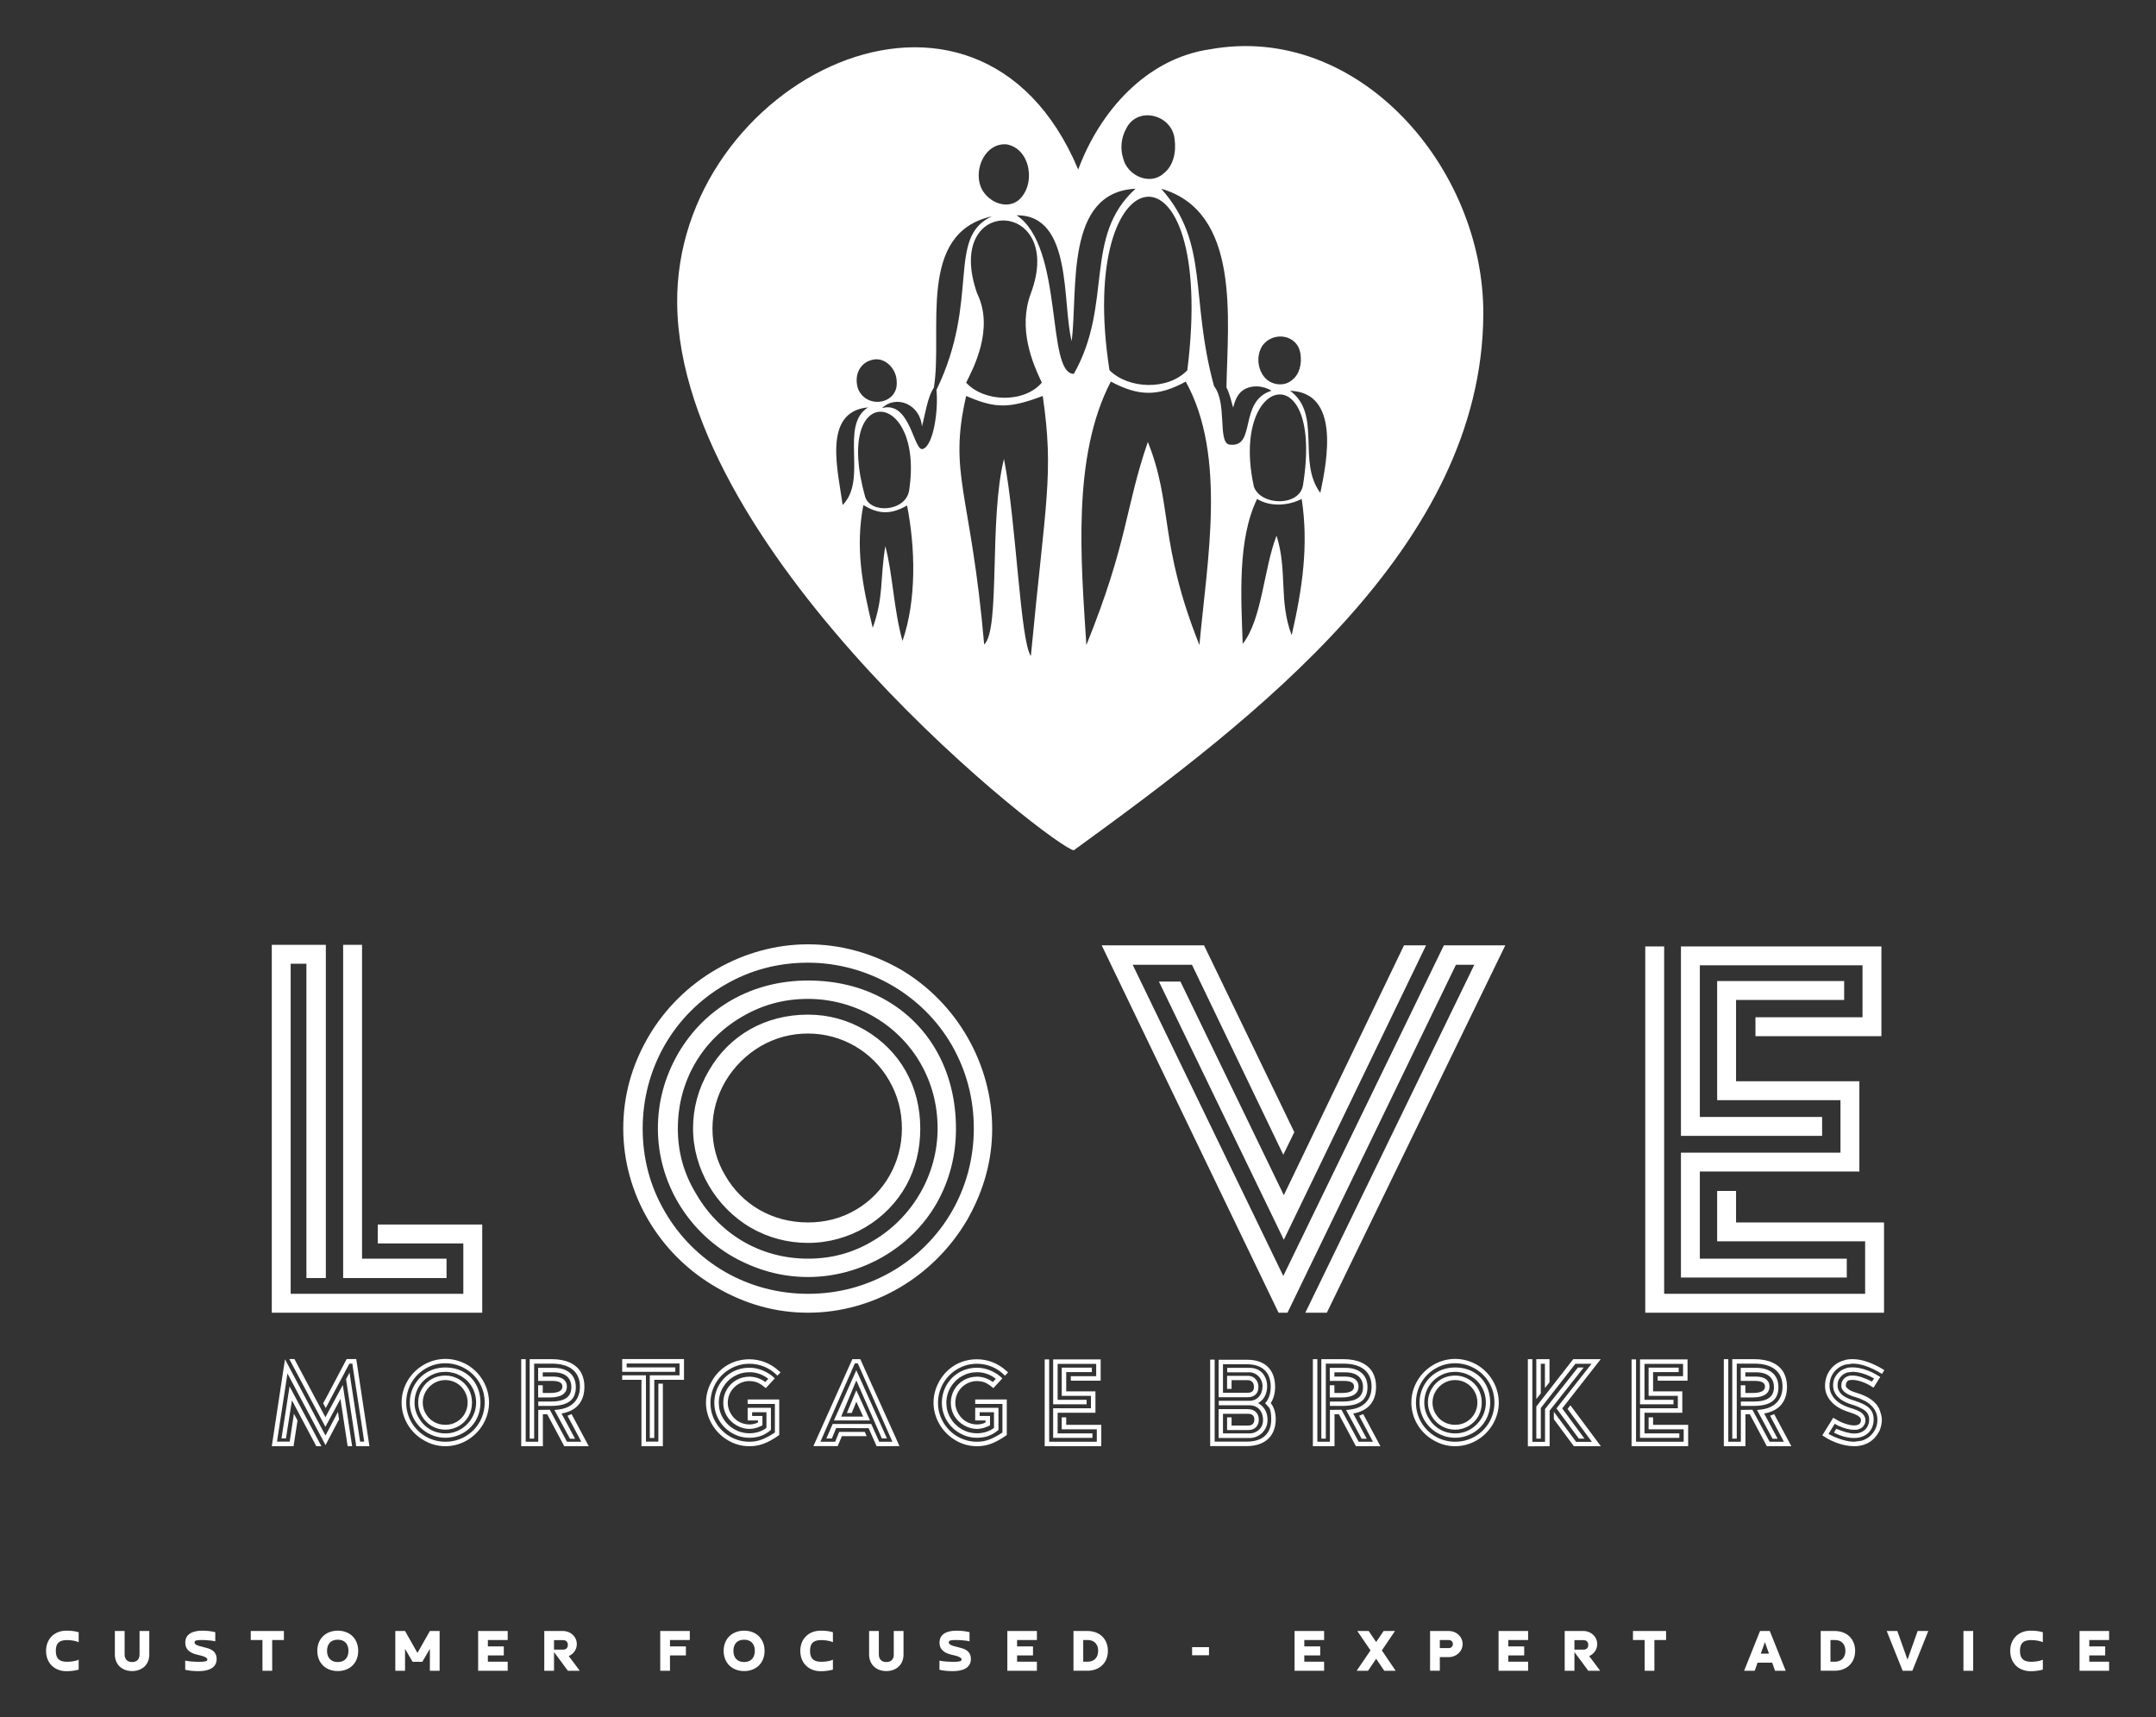
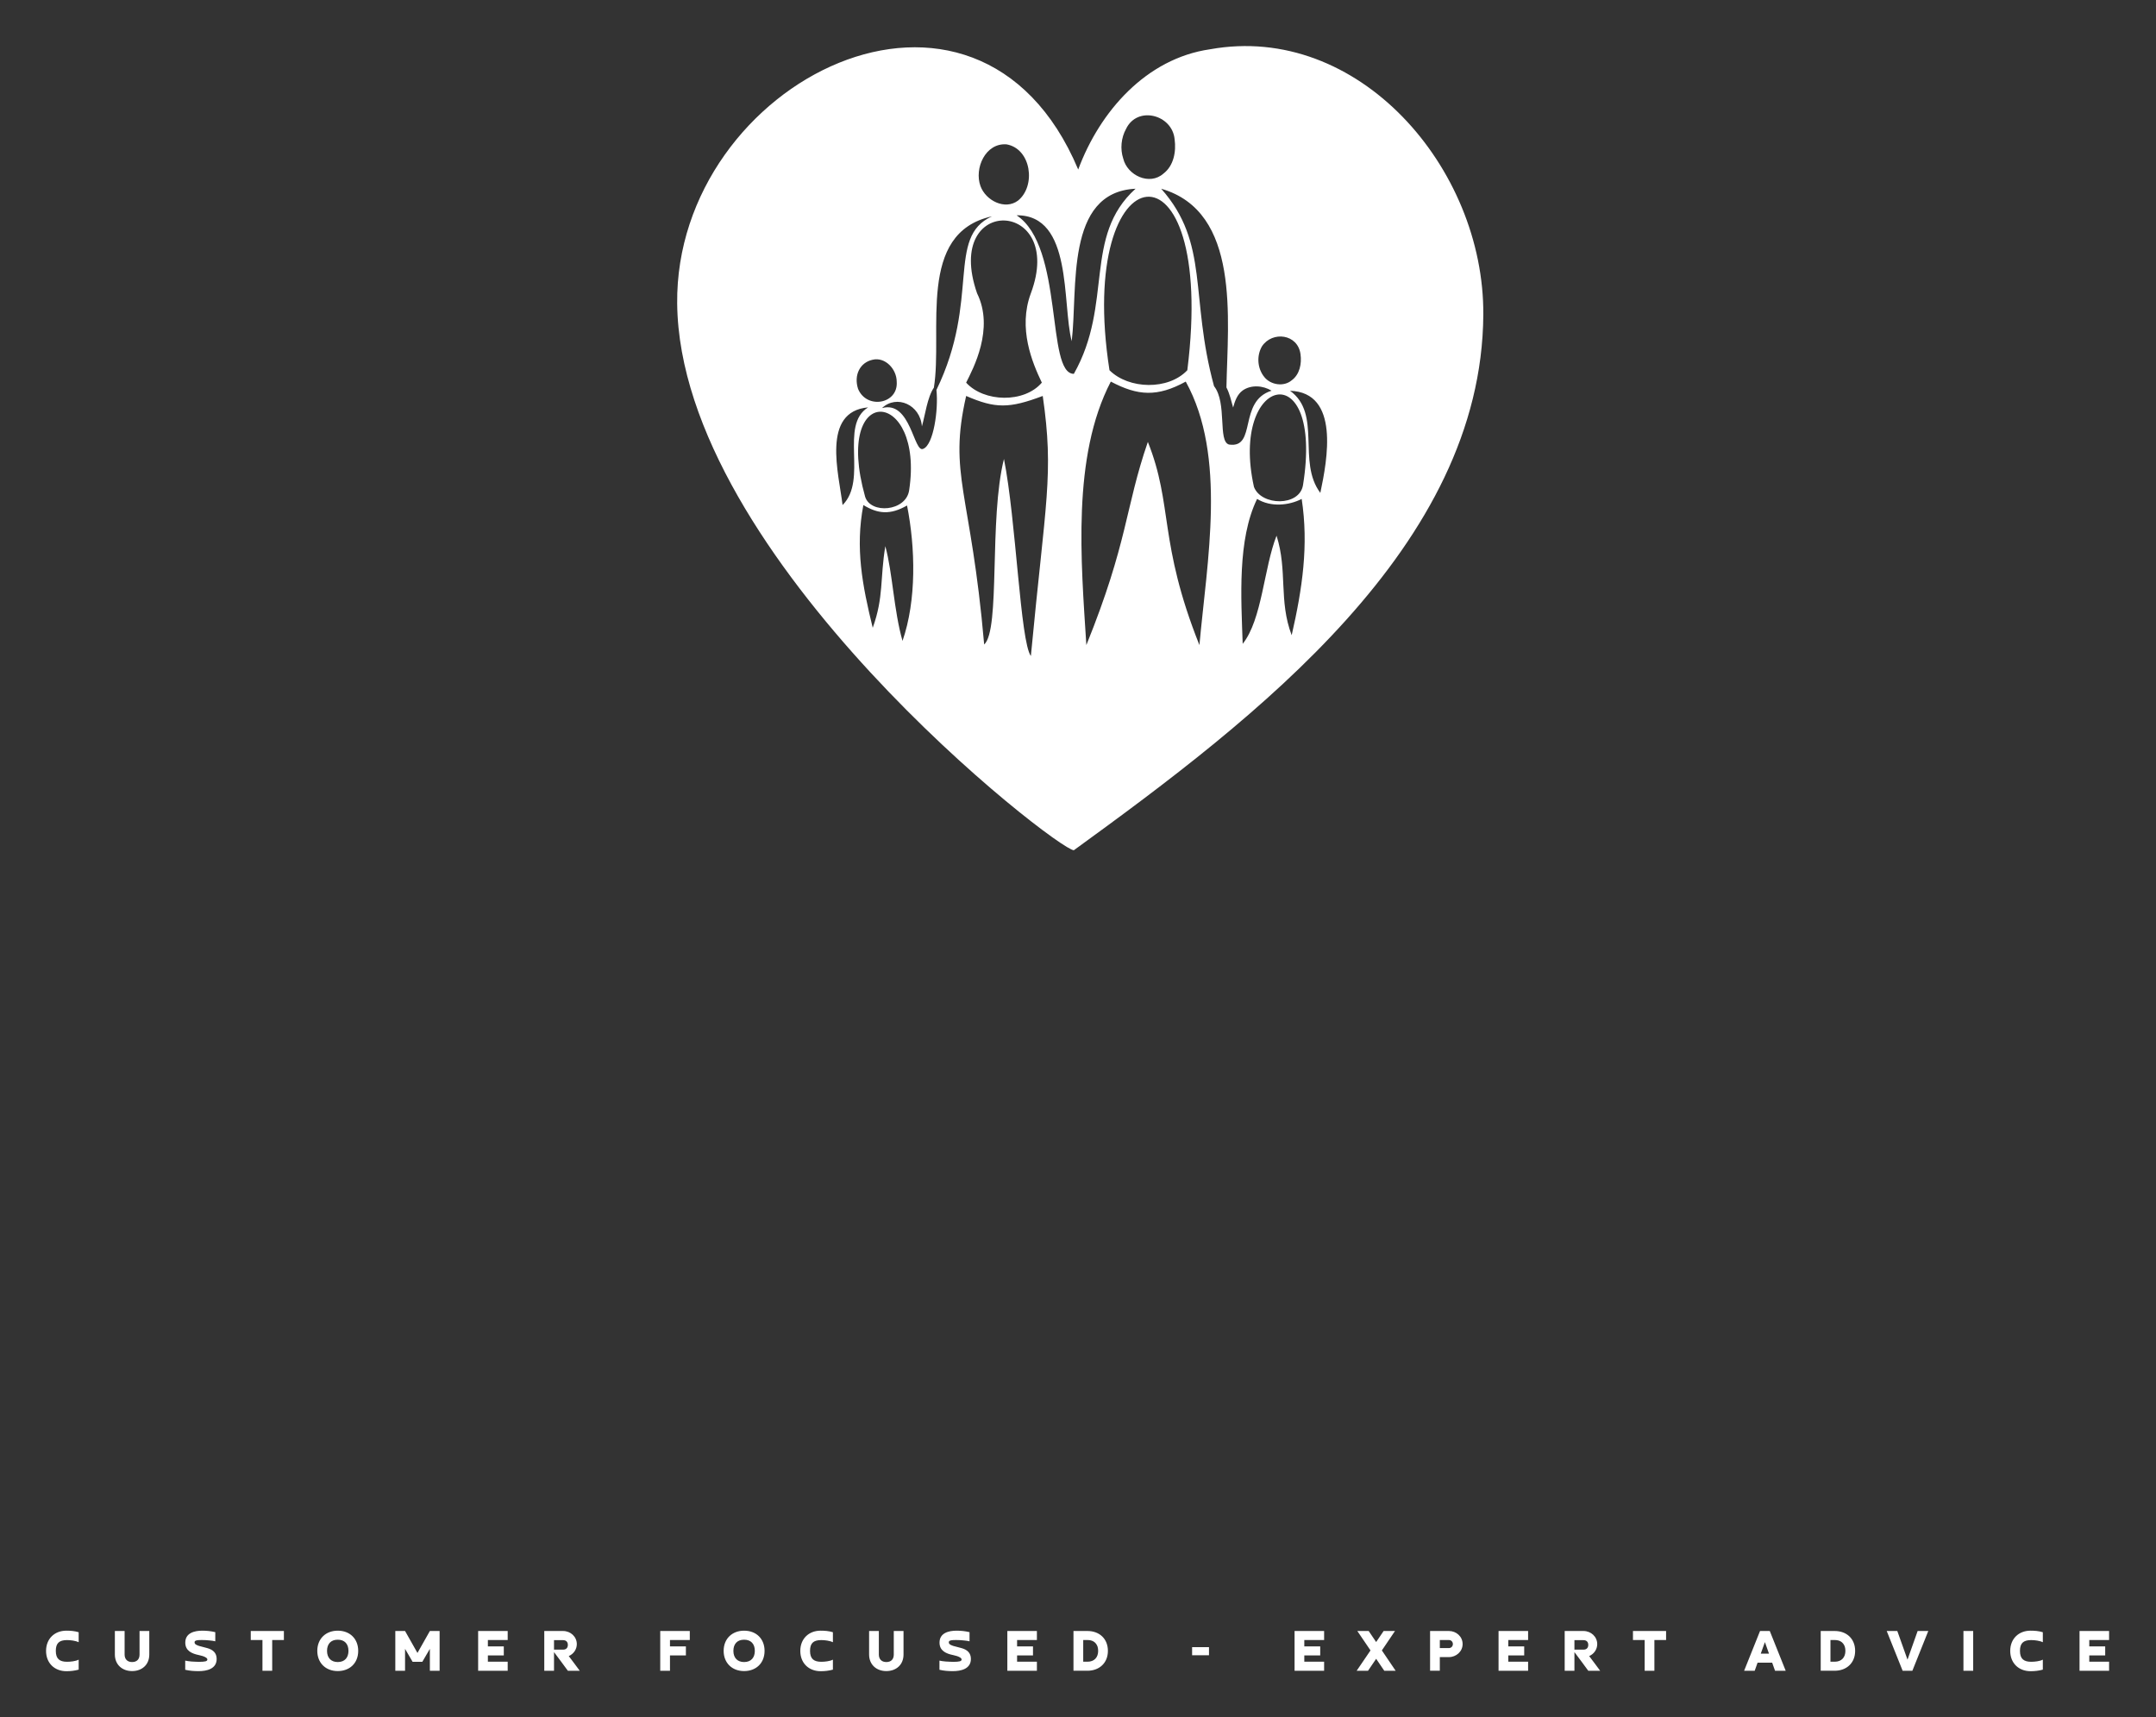
<svg xmlns="http://www.w3.org/2000/svg" version="1.1" width="3133.929" height="2496.438" viewBox="0 0 3133.929 2496.438">
  <rect x="0" y="0" width="3133.929" height="2496.438" fill="#333333" stroke="none" />
  <g transform="scale(6.696) translate(10, 10)">
    <defs id="SvgjsDefs6570">
      <linearGradient id="SvgjsLinearGradient6579">
        <stop id="SvgjsStop6580" stop-color="#006838" offset="0" />
        <stop id="SvgjsStop6581" stop-color="#96cf24" offset="1" />
      </linearGradient>
    </defs>
    <g id="SvgjsG6571" featureKey="pxMwYC-0" transform="matrix(1.941,0,0,1.941,137.003,0.004)" fill="#fff">
      <desc ivinci="yes" version="4.4" gridstep="20" showgrid="no" snaptogrid="no" codeplatform="0" />
      <g>
        <g>
          <desc type="0" basicinfo-basictype="0" basicinfo-roundedrectradius="12" basicinfo-polygonsides="6" basicinfo-starpoints="5" bounding="rect(-45.081,-44.97,90.161,89.941)" text="" font-familyname="" font-pixelsize="20" font-bold="0" font-underline="0" font-alignment="1" strokestyle="0" markerstart="0" markerend="0" shadowenabled="0" shadowoffsetx="0" shadowoffsety="2" shadowblur="4" shadowopacity="160" blurenabled="0" blurradius="4" transform="matrix(1,0,0,1,45.079,44.968)" pers-center="0,0" pers-size="0,0" pers-start="0,0" pers-end="0,0" locked="0" mesh="" flag="" />
          <path d="M90.159,30.033 C90,55.931 64.769,75.129 44.364,89.939 C42.559,89.955 0.293,57.27 0,28.793 C-0.256,3.922 33.539,-13.121 44.852,13.806 C47.257,7.32 52.453,1.384 59.601,0.357 C76.173,-2.636 90.26,13.611 90.159,30.033 M50.203,9.263 C49.653,10.252 49.532,11.501 49.887,12.58 C50.344,14.463 52.83,15.639 54.387,14.259 C55.539,13.378 55.82,11.796 55.635,10.429 C55.378,7.655 51.456,6.641 50.203,9.263 M20.823,51.332 C19.903,56.149 20.708,60.31 21.871,65.061 C23.118,61.603 22.676,59.557 23.28,55.931 C24.103,58.969 24.221,63.084 25.202,66.527 C26.778,61.969 26.649,56.131 25.709,51.381 C23.823,52.46 22.457,52.326 20.823,51.332 M48.499,37.524 C44.13,45.929 45.168,57.6 45.763,66.994 C50.433,55.446 50.089,51.659 52.641,44.271 C55.468,51.336 53.809,55.437 58.408,66.994 C59.253,57.633 61.494,45.862 56.879,37.525 C53.703,39.264 51.532,39.131 48.499,37.524 M32.32,39.131 C30.297,47.988 32.842,49.773 34.335,66.93 C36.169,65.263 34.854,52.899 36.548,46.178 C37.907,52.984 38.366,66.571 39.557,68.216 C41.205,50.79 42.159,47.939 40.885,39.131 C37.126,40.547 35.588,40.547 32.32,39.131 M64.857,50.648 C62.645,55.205 63.072,61.704 63.247,66.854 C65.42,64.147 65.621,58.333 67.035,54.759 C68.284,58.694 67.253,62.021 68.727,65.89 C69.921,60.68 70.637,55.832 69.845,50.648 C68.429,51.381 66.394,51.589 64.857,50.648 M21.016,50.386 C21.61,52.371 25.582,52.06 25.942,49.694 C27.678,38.309 17.377,37.383 21.016,50.386 M18.499,51.332 C21.362,48.475 18.105,42.431 21.353,40.408 C16.107,40.877 18.078,47.83 18.499,51.332 M64.508,49.305 C65.314,51.433 69.606,51.52 69.994,49.1 C72.363,34.322 61.738,36.84 64.508,49.305 M68.544,38.552 C72.13,41.141 69.312,46.493 71.931,49.971 C72.717,46.264 74.133,38.733 68.544,38.552 M28.708,38.21 L28.706,38.21 C27.978,39.267 27.72,41.327 27.371,42.537 C27.193,40.115 24.553,38.935 22.907,40.488 C26.148,39.581 26.454,45.626 27.537,45.036 C28.671,44.565 29.232,40.686 28.996,38.458 C33.924,28.31 30.06,21.379 35.206,19.042 C26.74,20.903 29.744,31.842 28.708,38.21 M21.871,35.078 C20.461,35.374 19.73,36.782 20.231,38.338 C21.195,40.666 24.734,40.037 24.553,37.543 C24.553,36.129 23.269,34.754 21.871,35.078 M54.132,15.954 C59.561,22.074 57.304,27.992 60.043,38.033 C61.532,39.92 60.438,44.216 61.721,44.565 C64.857,45.036 62.701,39.714 66.477,38.543 C65.525,37.958 64.188,37.855 63.247,38.516 C62.622,38.973 62.376,39.712 62.176,40.424 C61.963,39.66 61.793,38.883 61.429,38.174 C61.577,30.494 63.025,18.513 54.132,15.954 M65.408,33.572 C64.785,34.638 64.885,36.06 65.669,37.016 C66.376,37.902 67.841,38.132 68.727,37.383 C69.627,36.726 69.865,35.511 69.714,34.461 C69.416,32.191 66.57,31.843 65.408,33.572 M33.539,27.646 C35.499,31.612 33.1,36.08 32.318,37.641 C34.309,39.836 38.81,39.959 40.784,37.641 C39.726,35.429 38.09,31.576 39.557,27.646 C43.503,17.08 29.674,16.509 33.539,27.646 M44.125,33.003 C43.022,28.767 44.277,18.868 37.959,18.925 C43.285,22.444 41.23,36.658 44.364,36.658 C48.811,28.793 45.364,21.298 51.265,15.954 C43.345,16.335 44.834,27.19 44.125,33.003 M33.924,15.667 C34.519,17.282 36.657,18.372 38.121,17.282 C40.159,15.637 39.598,11.479 36.838,10.991 C34.472,10.81 33.198,13.687 33.924,15.667 M48.349,36.253 C50.505,38.396 54.928,38.508 57.055,36.253 C60.435,9.263 44.498,11.519 48.349,36.253 " style="" stroke="none" fill-rule="evenodd" fill-opacity="1" />
        </g>
      </g>
    </g>
    <g id="SvgjsG6572" featureKey="Vx5QiU-0" transform="matrix(5.696,0,0,5.696,49,161.051)" fill="#fff">
-       <path d="M0 5.98 l2.06 0 l0 12.7 l-0.74 0 l0 -11.98 l-0.6 0 l0 12.58 l6.58 0 l0 -1.92 l-3.26 0 l0 -0.72 l3.98 0 l0 3.36 l-8.02 0 l0 -14.02 z M2.72 5.98 l0.72 0 l0 11.96 l3.22 0 l0 0.74 l-3.94 0 l0 -12.7 z M20.435 20 c-1.22 0 -2.38 -0.32 -3.48 -0.96 c-2.2 -1.26 -3.56 -3.58 -3.56 -6.06 c0 -1.24 0.32 -2.4 0.96 -3.5 c1.26 -2.16 3.62 -3.52 6.08 -3.52 c1.22 0 2.4 0.32 3.5 0.94 c2.2 1.28 3.52 3.66 3.52 6.08 c0 1.22 -0.32 2.36 -0.94 3.46 c-1.28 2.2 -3.6 3.56 -6.08 3.56 z M20.435 6.66 c-1.14 0 -2.2 0.28 -3.16 0.84 c-1.94 1.12 -3.14 3.18 -3.14 5.48 c0 1.14 0.28 2.2 0.84 3.16 c1.12 1.94 3.16 3.14 5.46 3.14 c1.14 0 2.2 -0.28 3.18 -0.84 c1.94 -1.12 3.14 -3.16 3.14 -5.46 c0 -1.14 -0.28 -2.2 -0.84 -3.18 c-1.12 -1.94 -3.24 -3.14 -5.48 -3.14 z M20.435 18.64 c-1 0 -1.94 -0.26 -2.84 -0.76 c-1.78 -1.02 -2.88 -2.88 -2.88 -4.9 c0 -1.02 0.26 -1.96 0.76 -2.84 c1.02 -1.76 2.82 -2.8 4.96 -2.8 c1.08 0 2.06 0.24 2.92 0.72 c1.72 0.96 2.72 2.76 2.72 4.92 c0 1.02 -0.24 1.96 -0.72 2.82 c-0.98 1.74 -2.9 2.84 -4.92 2.84 z M20.435 8.04 c-0.9 0 -1.72 0.22 -2.48 0.66 c-1.54 0.88 -2.48 2.46 -2.48 4.28 c0 0.88 0.22 1.7 0.68 2.46 c0.88 1.54 2.44 2.5 4.28 2.5 c0.9 0 1.72 -0.22 2.48 -0.68 c1.5 -0.88 2.46 -2.52 2.46 -4.28 c0 -0.9 -0.22 -1.74 -0.66 -2.5 c-0.88 -1.52 -2.54 -2.44 -4.28 -2.44 z M20.435 17.34 c-0.78 0 -1.52 -0.2 -2.18 -0.58 c-1.34 -0.78 -2.2 -2.26 -2.2 -3.78 c0 -0.78 0.2 -1.52 0.6 -2.2 c0.78 -1.36 2.16 -2.14 3.78 -2.14 c0.78 0 1.5 0.2 2.16 0.58 c1.34 0.78 2.12 2.14 2.12 3.76 c0 0.8 -0.18 1.52 -0.54 2.18 c-0.74 1.32 -2.16 2.18 -3.74 2.18 z M20.435 9.36 c-0.64 0 -1.24 0.16 -1.8 0.48 c-1.12 0.66 -1.84 1.84 -1.84 3.14 c0 0.64 0.16 1.24 0.48 1.78 c0.64 1.12 1.8 1.8 3.16 1.8 c0.66 0 1.28 -0.16 1.82 -0.48 c1.1 -0.64 1.76 -1.82 1.76 -3.1 c0 -0.66 -0.16 -1.26 -0.48 -1.82 c-0.64 -1.12 -1.82 -1.8 -3.1 -1.8 z M32.81 6.74 l2.26 0 l3.48 7.24 l0.42 -0.86 l-3.44 -7.12 l-3.9 0 l6.74 14 l0.34 0 l6.42 -13.26 l0.7 0 l-6.44 13.26 l0.82 0 l6.8 -14 l-2.34 0 l-6.12 12.6 z M38.57 17.22 l5.42 -11.22 l-0.84 0 l-4.58 9.52 l-3.94 -8.14 l-0.82 0 z M52.345 6.04 l0.72 0 l0 13.24 l7.66 0 l0 -2 l-5.64 0 l0 -1.92 l0.72 0 l0 1.2 l5.64 0 l0 3.44 l-9.1 0 l0 -13.96 z M53.705 6.04 l7.64 0 l0 3.42 l-4.8 0 l0 -0.72 l4.08 0 l0 -1.98 l-6.2 0 l0 5.78 l4.66 0 l0 0.72 l-5.38 0 l0 -7.22 z M53.705 13.9 l6.08 0 l0 -2 l-4.7 0 l0 -4.54 l4.84 0 l0 0.72 l-4.12 0 l0 3.1 l4.7 0 l0 3.44 l-6.08 0 l0 3.32 l5.6 0 l0 0.72 l-6.32 0 l0 -4.76 z" />
-     </g>
+       </g>
    <g id="SvgjsG6573" featureKey="Vx5QiU-1" transform="matrix(1.35,0,0,1.35,49,276.955)" fill="#fff">
-       <path d="M2.82 5.98 l5.8 10.9 l2.42 -4.48 l1.16 7.6 l0.72 0 l-1.5 -9.84 l-2.8 5.18 l-4.98 -9.36 l-0.82 0 z M9.2 11.36 l-0.94 1.74 l0.42 0.76 l1.32 -2.5 l1.76 -3.28 l0.06 -0.14 l0.66 -1.22 l0.48 0 l0.06 0.48 l1.5 9.76 l0.34 2.3 l-0.66 0 l-1.52 -9.9 l-0.18 -1.2 l-0.56 1.06 l1.6 10.48 l-0.02 0 l0.06 0.3 l2.12 0 l-2.12 -14.02 l-1.54 0 z M7.98 17.06 l-5.74 -10.82 l-0.12 -0.2 l-2.12 13.96 l3.5 0 l0.64 -4.14 l-0.42 -0.78 l-0.16 -0.3 l-0.68 4.48 l-2.04 0 l1.68 -10.96 l6.12 11.52 l2.18 -4.14 l-0.16 -1.06 l-0.02 -0.14 l-2 3.8 z M3.24 12.62 l3.92 7.38 l0.82 0 l-5.12 -9.62 l-1.3 8.36 l0.72 0 z M27.915 20 c-1.22 0 -2.38 -0.32 -3.48 -0.96 c-2.2 -1.26 -3.56 -3.58 -3.56 -6.06 c0 -1.24 0.32 -2.4 0.96 -3.5 c1.26 -2.16 3.62 -3.52 6.08 -3.52 c1.22 0 2.4 0.32 3.5 0.94 c2.2 1.28 3.52 3.66 3.52 6.08 c0 1.22 -0.32 2.36 -0.94 3.46 c-1.28 2.2 -3.6 3.56 -6.08 3.56 z M27.915 6.66 c-1.14 0 -2.2 0.28 -3.16 0.84 c-1.94 1.12 -3.14 3.18 -3.14 5.48 c0 1.14 0.28 2.2 0.84 3.16 c1.12 1.94 3.16 3.14 5.46 3.14 c1.14 0 2.2 -0.28 3.18 -0.84 c1.94 -1.12 3.14 -3.16 3.14 -5.46 c0 -1.14 -0.28 -2.2 -0.84 -3.18 c-1.12 -1.94 -3.24 -3.14 -5.48 -3.14 z M27.915 18.64 c-1 0 -1.94 -0.26 -2.84 -0.76 c-1.78 -1.02 -2.88 -2.88 -2.88 -4.9 c0 -1.02 0.26 -1.96 0.76 -2.84 c1.02 -1.76 2.82 -2.8 4.96 -2.8 c1.08 0 2.06 0.24 2.92 0.72 c1.72 0.96 2.72 2.76 2.72 4.92 c0 1.02 -0.24 1.96 -0.72 2.82 c-0.98 1.74 -2.9 2.84 -4.92 2.84 z M27.915 8.04 c-0.9 0 -1.72 0.22 -2.48 0.66 c-1.54 0.88 -2.48 2.46 -2.48 4.28 c0 0.88 0.22 1.7 0.68 2.46 c0.88 1.54 2.44 2.5 4.28 2.5 c0.9 0 1.72 -0.22 2.48 -0.68 c1.5 -0.88 2.46 -2.52 2.46 -4.28 c0 -0.9 -0.22 -1.74 -0.66 -2.5 c-0.88 -1.52 -2.54 -2.44 -4.28 -2.44 z M27.915 17.34 c-0.78 0 -1.52 -0.2 -2.18 -0.58 c-1.34 -0.78 -2.2 -2.26 -2.2 -3.78 c0 -0.78 0.2 -1.52 0.6 -2.2 c0.78 -1.36 2.16 -2.14 3.78 -2.14 c0.78 0 1.5 0.2 2.16 0.58 c1.34 0.78 2.12 2.14 2.12 3.76 c0 0.8 -0.18 1.52 -0.54 2.18 c-0.74 1.32 -2.16 2.18 -3.74 2.18 z M27.915 9.36 c-0.64 0 -1.24 0.16 -1.8 0.48 c-1.12 0.66 -1.84 1.84 -1.84 3.14 c0 0.64 0.16 1.24 0.48 1.78 c0.64 1.12 1.8 1.8 3.16 1.8 c0.66 0 1.28 -0.16 1.82 -0.48 c1.1 -0.64 1.76 -1.82 1.76 -3.1 c0 -0.66 -0.16 -1.26 -0.48 -1.82 c-0.64 -1.12 -1.82 -1.8 -3.1 -1.8 z M49.77 19.28 l-2.3 0 l-2.76 -5.14 l-1.86 0.02 l0 5.12 l-2.02 0 l0 -13.28 l-0.72 0 l0 14 l3.48 0 l0 -5.14 l0.7 0 l2.74 5.14 l3.94 0 l-2.76 -5.16 l-0.66 0.26 z M45.01 6.72 c2.9 0 4.54 1.3 4.54 3.68 c0 2.16 -1.3 3.48 -3.56 3.72 l-0.54 0.06 l2.5 4.62 l0.82 0 l-2.18 -4.06 c2.4 -0.42 3.68 -1.88 3.68 -4.34 c0 -0.82 -0.18 -1.56 -0.52 -2.22 c-0.8 -1.42 -2.44 -2.18 -4.74 -2.18 l-3.54 0 l0 12.78 l0.72 0 l0 -12.06 l2.82 0 z M44.85 13.52 c2.74 0 4.04 -0.94 4.04 -3.02 c0 -1.98 -1.36 -3.1 -3.54 -3.1 l-2.52 0 l0 2.1 l2.3 0 c1.06 0 1.6 0.3 1.6 0.9 c0 0.7 -0.66 1.04 -2 1.04 l-1.16 0 l0 -1.24 l-0.74 0 l0 1.96 l1.9 0 c1.78 0 2.72 -0.62 2.72 -1.76 c0 -0.36 -0.08 -0.64 -0.26 -0.86 c-0.34 -0.5 -1.02 -0.74 -2.06 -0.74 l-1.56 0 l0 -0.68 l1.78 0 c1.78 0 2.82 0.86 2.82 2.38 c0 1.58 -1.06 2.32 -3.32 2.32 l-2 0 l0 0.7 l2 0 z M60.785 8.6 l4.78 0 l0 -1.9 l-8.5 0 l0 0.62 l7.82 0 l0 0.72 l-8.54 0 l0 -2.06 l9.94 0 l0 3.34 l-4.78 0 l0 9.36 l-0.72 0 l0 -10.08 z M59.445 9.32 l-3.1 0 l0 -0.72 l3.82 0 l0 10.66 l2 0 l0 -9.32 l0.72 0 l0 10.06 l-3.44 0 l0 -10.68 z M76.8 20 c-1.24 0 -2.4 -0.32 -3.46 -0.96 c-2.16 -1.26 -3.52 -3.64 -3.52 -6.02 c0 -1.24 0.32 -2.42 0.96 -3.52 c1.28 -2.22 3.48 -3.48 6.02 -3.48 c1.74 0 3.42 0.66 4.7 1.84 c0.04 0.02 0.1 0.06 0.16 0.12 l0.14 0.16 l-0.5 0.52 l-0.28 -0.28 c-1.14 -1.06 -2.64 -1.64 -4.22 -1.64 c-1.12 0 -2.16 0.28 -3.12 0.84 c-1.94 1.12 -3.14 3.2 -3.14 5.44 c0 1.12 0.28 2.16 0.84 3.12 c1.12 1.94 3.18 3.14 5.42 3.14 c1.36 0 2.4 -0.38 4.1 -1.48 l0 -4.6 l-4.38 0 l0 -0.72 l5.08 0 l0 5.7 l-0.14 0.12 c-1.78 1.22 -3.06 1.7 -4.66 1.7 z M76.8 18.64 c-1 0 -1.94 -0.26 -2.8 -0.76 c-1.76 -1.02 -2.84 -2.86 -2.84 -4.86 c0 -1.02 0.26 -1.98 0.76 -2.86 c1.02 -1.74 2.82 -2.78 4.88 -2.78 c1.14 0 2.24 0.36 3.3 1.06 l0.52 0.4 l0.26 0.26 l-1.44 1.56 l-0.64 -0.5 c-0.58 -0.42 -1.26 -0.64 -2 -0.64 c-0.6 0 -1.18 0.16 -1.72 0.46 c-1.1 0.64 -1.76 1.76 -1.76 3.04 c0 0.6 0.16 1.18 0.48 1.72 c0.62 1.1 1.74 1.76 3 1.76 c0.5 0 0.96 -0.1 1.38 -0.32 l0 -0.32 l-1.66 0 l0 -2.04 l3.74 0 l0 3.56 l-0.46 0.36 c-0.9 0.62 -1.82 0.9 -3 0.9 z M76.8 8.1 c-0.88 0 -1.7 0.22 -2.46 0.66 c-1.52 0.88 -2.46 2.5 -2.46 4.26 c0 0.88 0.22 1.7 0.66 2.44 c0.88 1.52 2.5 2.46 4.26 2.46 c0.98 0 1.86 -0.26 2.6 -0.76 l0.14 -0.12 l0 -2.5 l-2.3 0 l0 0.6 l1.66 0 l0 1.5 l-0.2 0.1 c-0.66 0.32 -1.28 0.48 -1.9 0.48 c-0.72 0 -1.42 -0.2 -2.08 -0.58 c-1.34 -0.78 -2.12 -2.08 -2.12 -3.62 c0 -0.76 0.18 -1.46 0.56 -2.12 c0.74 -1.28 2.1 -2.08 3.64 -2.08 c0.86 0 1.68 0.26 2.42 0.76 l0.14 0.1 l0.48 -0.52 l-0.16 -0.12 c-0.86 -0.62 -1.82 -0.94 -2.88 -0.94 z M89.175 18.76 l0.88 0 l0.7 -1.68 l5.22 0.02 l1.28 2.9 l3.68 -0.02 l-6.3 -13.98 l-1.28 0 l-6.26 13.98 l3.9 0 l0.68 -1.6 l3.98 0 l-0.3 -0.68 l-4.12 0 l-0.64 1.58 l-2.38 0 l5.54 -12.6 l0.48 0 l5.56 12.6 l-2.12 0 l-1.28 -2.86 l-6.2 0 z M91.555 15.24 l2.44 -5.82 l4.1 9.32 l0.82 0 l-4.92 -10.96 l-3.6 8.08 l5.8 0 l-2.2 -4.86 l-1.52 3.66 l0.78 0 l0.74 -1.82 l1.1 2.4 l-3.54 0 z M113.39 20 c-1.24 0 -2.4 -0.32 -3.46 -0.96 c-2.16 -1.26 -3.52 -3.64 -3.52 -6.02 c0 -1.24 0.32 -2.42 0.96 -3.52 c1.28 -2.22 3.48 -3.48 6.02 -3.48 c1.74 0 3.42 0.66 4.7 1.84 c0.04 0.02 0.1 0.06 0.16 0.12 l0.14 0.16 l-0.5 0.52 l-0.28 -0.28 c-1.14 -1.06 -2.64 -1.64 -4.22 -1.64 c-1.12 0 -2.16 0.28 -3.12 0.84 c-1.94 1.12 -3.14 3.2 -3.14 5.44 c0 1.12 0.28 2.16 0.84 3.12 c1.12 1.94 3.18 3.14 5.42 3.14 c1.36 0 2.4 -0.38 4.1 -1.48 l0 -4.6 l-4.38 0 l0 -0.72 l5.08 0 l0 5.7 l-0.14 0.12 c-1.78 1.22 -3.06 1.7 -4.66 1.7 z M113.39 18.64 c-1 0 -1.94 -0.26 -2.8 -0.76 c-1.76 -1.02 -2.84 -2.86 -2.84 -4.86 c0 -1.02 0.26 -1.98 0.76 -2.86 c1.02 -1.74 2.82 -2.78 4.88 -2.78 c1.14 0 2.24 0.36 3.3 1.06 l0.52 0.4 l0.26 0.26 l-1.44 1.56 l-0.64 -0.5 c-0.58 -0.42 -1.26 -0.64 -2 -0.64 c-0.6 0 -1.18 0.16 -1.72 0.46 c-1.1 0.64 -1.76 1.76 -1.76 3.04 c0 0.6 0.16 1.18 0.48 1.72 c0.62 1.1 1.74 1.76 3 1.76 c0.5 0 0.96 -0.1 1.38 -0.32 l0 -0.32 l-1.66 0 l0 -2.04 l3.74 0 l0 3.56 l-0.46 0.36 c-0.9 0.62 -1.82 0.9 -3 0.9 z M113.39 8.1 c-0.88 0 -1.7 0.22 -2.46 0.66 c-1.52 0.88 -2.46 2.5 -2.46 4.26 c0 0.88 0.22 1.7 0.66 2.44 c0.88 1.52 2.5 2.46 4.26 2.46 c0.98 0 1.86 -0.26 2.6 -0.76 l0.14 -0.12 l0 -2.5 l-2.3 0 l0 0.6 l1.66 0 l0 1.5 l-0.2 0.1 c-0.66 0.32 -1.28 0.48 -1.9 0.48 c-0.72 0 -1.42 -0.2 -2.08 -0.58 c-1.34 -0.78 -2.12 -2.08 -2.12 -3.62 c0 -0.76 0.18 -1.46 0.56 -2.12 c0.74 -1.28 2.1 -2.08 3.64 -2.08 c0.86 0 1.68 0.26 2.42 0.76 l0.14 0.1 l0.48 -0.52 l-0.16 -0.12 c-0.86 -0.62 -1.82 -0.94 -2.88 -0.94 z M124.285 6.04 l0.72 0 l0 13.24 l7.66 0 l0 -2 l-5.64 0 l0 -1.92 l0.72 0 l0 1.2 l5.64 0 l0 3.44 l-9.1 0 l0 -13.96 z M125.645 6.04 l7.64 0 l0 3.42 l-4.8 0 l0 -0.72 l4.08 0 l0 -1.98 l-6.2 0 l0 5.78 l4.66 0 l0 0.72 l-5.38 0 l0 -7.22 z M125.645 13.9 l6.08 0 l0 -2 l-4.7 0 l0 -4.54 l4.84 0 l0 0.72 l-4.12 0 l0 3.1 l4.7 0 l0 3.44 l-6.08 0 l0 3.32 l5.6 0 l0 0.72 l-6.32 0 l0 -4.76 z M160.635 13.06 c0.46 -0.7 0.7 -1.58 0.7 -2.6 c0 -2.78 -1.64 -4.36 -4.46 -4.36 l-4.62 0 l0 6.02 l4.7 0 c1.06 0 1.7 -0.6 1.7 -1.66 c0 -0.56 -0.2 -1.02 -0.6 -1.4 c-0.26 -0.24 -0.7 -0.38 -1.1 -0.38 l-3.34 0 l0 2.1 l0.72 0 l0 -1.4 l2.62 0 c0.58 0 0.98 0.38 0.98 1.08 c0 0.62 -0.32 0.94 -0.98 0.94 l-4 0 l0 -4.58 l3.82 0 c2.48 0 3.86 1.26 3.86 3.64 c0 0.78 -0.16 1.46 -0.5 2.08 l-0.2 0.32 l-0.22 0.22 l0.26 0.26 l0.38 0.44 c0.24 0.3 0.36 0.92 0.36 1.88 c0 2.34 -1.4 3.6 -3.94 3.6 l-5.16 0 l0 -13.18 l-0.72 0 l0 13.9 l5.88 0 c2.9 0 4.66 -1.6 4.66 -4.32 c0 -1.04 -0.26 -1.9 -0.8 -2.6 z M157.255 18.68 c0.7 0 1.36 -0.26 1.98 -0.8 c0.58 -0.58 0.88 -1.28 0.88 -2.08 c0 -1 -0.32 -1.78 -0.98 -2.36 l-0.52 -0.38 c0.9 -0.5 1.44 -1.46 1.44 -2.72 c0 -0.54 -0.12 -1.06 -0.36 -1.52 c-0.48 -0.92 -1.34 -1.42 -2.44 -1.42 l-3.62 0 l0 0.72 l3.62 0 c0.34 0 0.66 0.1 1 0.3 c0.64 0.4 1.06 1.12 1.06 1.92 c0 1.38 -0.84 2.36 -2.12 2.36 l-4.92 0 l0 0.72 l4.92 0 c1.34 0 2.2 0.92 2.2 2.38 c0 0.8 -0.34 1.42 -1.04 1.84 c-0.34 0.2 -0.7 0.3 -1.1 0.3 l-4.3 0 l0 -3.16 l4 0 c0.7 0 1.04 0.32 1.04 0.94 c0 0.64 -0.34 0.96 -1.04 0.96 l-2.62 0 l0 -1.32 l-0.72 0 l0 2.04 l3.34 0 c0.78 0 1.3 -0.28 1.58 -0.86 c0.12 -0.22 0.18 -0.5 0.18 -0.82 c0 -1.04 -0.7 -1.68 -1.76 -1.68 l-4.7 0 l0 4.64 l5 0 z M177.07 19.28 l-2.3 0 l-2.76 -5.14 l-1.86 0.02 l0 5.12 l-2.02 0 l0 -13.28 l-0.72 0 l0 14 l3.48 0 l0 -5.14 l0.7 0 l2.74 5.14 l3.94 0 l-2.76 -5.16 l-0.66 0.26 z M172.31 6.72 c2.9 0 4.54 1.3 4.54 3.68 c0 2.16 -1.3 3.48 -3.56 3.72 l-0.54 0.06 l2.5 4.62 l0.82 0 l-2.18 -4.06 c2.4 -0.42 3.68 -1.88 3.68 -4.34 c0 -0.82 -0.18 -1.56 -0.52 -2.22 c-0.8 -1.42 -2.44 -2.18 -4.74 -2.18 l-3.54 0 l0 12.78 l0.72 0 l0 -12.06 l2.82 0 z M172.15 13.52 c2.74 0 4.04 -0.94 4.04 -3.02 c0 -1.98 -1.36 -3.1 -3.54 -3.1 l-2.52 0 l0 2.1 l2.3 0 c1.06 0 1.6 0.3 1.6 0.9 c0 0.7 -0.66 1.04 -2 1.04 l-1.16 0 l0 -1.24 l-0.74 0 l0 1.96 l1.9 0 c1.78 0 2.72 -0.62 2.72 -1.76 c0 -0.36 -0.08 -0.64 -0.26 -0.86 c-0.34 -0.5 -1.02 -0.74 -2.06 -0.74 l-1.56 0 l0 -0.68 l1.78 0 c1.78 0 2.82 0.86 2.82 2.38 c0 1.58 -1.06 2.32 -3.32 2.32 l-2 0 l0 0.7 l2 0 z M190.285 20 c-1.22 0 -2.38 -0.32 -3.48 -0.96 c-2.2 -1.26 -3.56 -3.58 -3.56 -6.06 c0 -1.24 0.32 -2.4 0.96 -3.5 c1.26 -2.16 3.62 -3.52 6.08 -3.52 c1.22 0 2.4 0.32 3.5 0.94 c2.2 1.28 3.52 3.66 3.52 6.08 c0 1.22 -0.32 2.36 -0.94 3.46 c-1.28 2.2 -3.6 3.56 -6.08 3.56 z M190.285 6.66 c-1.14 0 -2.2 0.28 -3.16 0.84 c-1.94 1.12 -3.14 3.18 -3.14 5.48 c0 1.14 0.28 2.2 0.84 3.16 c1.12 1.94 3.16 3.14 5.46 3.14 c1.14 0 2.2 -0.28 3.18 -0.84 c1.94 -1.12 3.14 -3.16 3.14 -5.46 c0 -1.14 -0.28 -2.2 -0.84 -3.18 c-1.12 -1.94 -3.24 -3.14 -5.48 -3.14 z M190.285 18.64 c-1 0 -1.94 -0.26 -2.84 -0.76 c-1.78 -1.02 -2.88 -2.88 -2.88 -4.9 c0 -1.02 0.26 -1.96 0.76 -2.84 c1.02 -1.76 2.82 -2.8 4.96 -2.8 c1.08 0 2.06 0.24 2.92 0.72 c1.72 0.96 2.72 2.76 2.72 4.92 c0 1.02 -0.24 1.96 -0.72 2.82 c-0.98 1.74 -2.9 2.84 -4.92 2.84 z M190.285 8.04 c-0.9 0 -1.72 0.22 -2.48 0.66 c-1.54 0.88 -2.48 2.46 -2.48 4.28 c0 0.88 0.22 1.7 0.68 2.46 c0.88 1.54 2.44 2.5 4.28 2.5 c0.9 0 1.72 -0.22 2.48 -0.68 c1.5 -0.88 2.46 -2.52 2.46 -4.28 c0 -0.9 -0.22 -1.74 -0.66 -2.5 c-0.88 -1.52 -2.54 -2.44 -4.28 -2.44 z M190.285 17.34 c-0.78 0 -1.52 -0.2 -2.18 -0.58 c-1.34 -0.78 -2.2 -2.26 -2.2 -3.78 c0 -0.78 0.2 -1.52 0.6 -2.2 c0.78 -1.36 2.16 -2.14 3.78 -2.14 c0.78 0 1.5 0.2 2.16 0.58 c1.34 0.78 2.12 2.14 2.12 3.76 c0 0.8 -0.18 1.52 -0.54 2.18 c-0.74 1.32 -2.16 2.18 -3.74 2.18 z M190.285 9.36 c-0.64 0 -1.24 0.16 -1.8 0.48 c-1.12 0.66 -1.84 1.84 -1.84 3.14 c0 0.64 0.16 1.24 0.48 1.78 c0.64 1.12 1.8 1.8 3.16 1.8 c0.66 0 1.28 -0.16 1.82 -0.48 c1.1 -0.64 1.76 -1.82 1.76 -3.1 c0 -0.66 -0.16 -1.26 -0.48 -1.82 c-0.64 -1.12 -1.82 -1.8 -3.1 -1.8 z M202.7 19.3 l0 -13.3 l-0.72 0 l0 14.02 l3.5 -0.02 l0 -5.72 l5.48 -6.94 l-0.92 0 l-5.3 6.68 l0 5.28 l-2.04 0 z M204.72 10.64 l0.74 -0.92 l0 -3.72 l-2.12 0 l0 6.42 l0.72 -0.92 l0 -4.76 l0.66 0 l0 3.9 z M213.7 6 l-4.42 0 l-5.94 7.62 l0 5.16 l0.72 0 l0 -4.92 l5.56 -7.12 l2.6 0 l-5.64 7.18 l3.6 4.86 l0.9 0 l-3.58 -4.86 z M212.28 19.3 l-2.54 0 l-3.58 -4.84 l0 1.2 l3.22 4.34 l4.34 0 l-4.9 -6.58 l-0.46 0.58 z M218.655 6.04 l0.72 0 l0 13.24 l7.66 0 l0 -2 l-5.64 0 l0 -1.92 l0.72 0 l0 1.2 l5.64 0 l0 3.44 l-9.1 0 l0 -13.96 z M220.015 6.04 l7.64 0 l0 3.42 l-4.8 0 l0 -0.72 l4.08 0 l0 -1.98 l-6.2 0 l0 5.78 l4.66 0 l0 0.72 l-5.38 0 l0 -7.22 z M220.015 13.9 l6.08 0 l0 -2 l-4.7 0 l0 -4.54 l4.84 0 l0 0.72 l-4.12 0 l0 3.1 l4.7 0 l0 3.44 l-6.08 0 l0 3.32 l5.6 0 l0 0.72 l-6.32 0 l0 -4.76 z M243.15 19.28 l-2.3 0 l-2.76 -5.14 l-1.86 0.02 l0 5.12 l-2.02 0 l0 -13.28 l-0.72 0 l0 14 l3.48 0 l0 -5.14 l0.7 0 l2.74 5.14 l3.94 0 l-2.76 -5.16 l-0.66 0.26 z M238.39 6.72 c2.9 0 4.54 1.3 4.54 3.68 c0 2.16 -1.3 3.48 -3.56 3.72 l-0.54 0.06 l2.5 4.62 l0.82 0 l-2.18 -4.06 c2.4 -0.42 3.68 -1.88 3.68 -4.34 c0 -0.82 -0.18 -1.56 -0.52 -2.22 c-0.8 -1.42 -2.44 -2.18 -4.74 -2.18 l-3.54 0 l0 12.78 l0.72 0 l0 -12.06 l2.82 0 z M238.23 13.52 c2.74 0 4.04 -0.94 4.04 -3.02 c0 -1.98 -1.36 -3.1 -3.54 -3.1 l-2.52 0 l0 2.1 l2.3 0 c1.06 0 1.6 0.3 1.6 0.9 c0 0.7 -0.66 1.04 -2 1.04 l-1.16 0 l0 -1.24 l-0.74 0 l0 1.96 l1.9 0 c1.78 0 2.72 -0.62 2.72 -1.76 c0 -0.36 -0.08 -0.64 -0.26 -0.86 c-0.34 -0.5 -1.02 -0.74 -2.06 -0.74 l-1.56 0 l0 -0.68 l1.78 0 c1.78 0 2.82 0.86 2.82 2.38 c0 1.58 -1.06 2.32 -3.32 2.32 l-2 0 l0 0.7 l2 0 z M251.885 16.7 c0.98 0.44 1.84 0.66 2.56 0.66 c0.36 0 0.58 -0.02 0.68 -0.08 c0.46 -0.12 0.78 -0.38 0.98 -0.78 l0.02 -0.04 c0.1 -0.18 0.14 -0.4 0.14 -0.68 c0 -0.14 -0.04 -0.3 -0.12 -0.5 l-0.04 -0.08 c-0.26 -0.54 -0.84 -0.9 -1.9 -1.24 l-0.2 -0.06 l-0.06 -0.02 c-1.62 -0.48 -2.66 -1.24 -3.16 -2.3 c-0.2 -0.4 -0.3 -0.84 -0.3 -1.32 c0 -0.5 0.1 -0.98 0.3 -1.48 l0.04 -0.08 c0.46 -0.92 1.2 -1.52 2.18 -1.82 c0.7 -0.1 1.1 -0.16 1.2 -0.16 c1.36 0 2.94 0.56 4.72 1.66 l0.38 -0.62 c-1.94 -1.18 -3.62 -1.76 -5.08 -1.76 c-0.58 0 -1.06 0.06 -1.4 0.2 c-1.18 0.32 -2.06 1.04 -2.64 2.18 l-0.06 0.14 c-0.24 0.58 -0.36 1.16 -0.36 1.74 c0 0.62 0.12 1.16 0.36 1.64 c0.62 1.24 1.82 2.12 3.62 2.66 l0.24 0.08 c0.82 0.26 1.3 0.54 1.48 0.86 l0.02 0.04 c0.04 0.06 0.06 0.14 0.06 0.24 c0 0.18 -0.02 0.3 -0.08 0.4 c-0.14 0.32 -0.48 0.48 -1.02 0.48 c-0.86 0 -2.1 -0.44 -3.06 -1.06 l-0.3 -0.18 l-1.76 2.84 l0.3 0.18 c1.42 0.96 3.3 1.56 4.82 1.56 c0.5 0 0.96 -0.06 1.38 -0.18 c1.18 -0.34 2.06 -1.08 2.64 -2.2 l0.08 -0.14 c0.24 -0.62 0.36 -1.2 0.36 -1.74 c0 -0.48 -0.16 -1.08 -0.46 -1.82 c-0.54 -1.08 -1.68 -1.9 -3.46 -2.46 l-0.28 -0.08 c-0.56 -0.18 -0.94 -0.36 -1.12 -0.5 c-0.24 -0.2 -0.38 -0.34 -0.44 -0.42 l-0.04 -0.22 c0 -0.2 0.04 -0.38 0.14 -0.52 c0.16 -0.3 0.32 -0.38 0.96 -0.38 c0.86 0 2.1 0.44 3.06 1.06 l0.3 0.18 l1.08 -1.72 l-0.32 -0.18 c-1.22 -0.8 -2.88 -1.36 -4.1 -1.36 c-0.54 0 -0.88 0.04 -1.06 0.14 c-0.82 0.24 -1.44 0.76 -1.84 1.54 c-0.18 0.34 -0.26 0.74 -0.26 1.24 c0 0.38 0.08 0.74 0.24 1.08 c0.42 0.9 1.36 1.56 2.82 2 l0.26 0.08 l0.54 0.2 c0.3 0.12 0.62 0.28 0.98 0.48 c0.64 0.38 0.96 0.92 0.96 1.64 c0 0.4 -0.1 0.78 -0.28 1.12 c-0.42 0.74 -1.14 1.12 -2.14 1.12 c-0.68 0 -1.64 -0.26 -2.88 -0.76 l-0.34 0.58 l-0.02 0.04 c1.14 0.58 2.22 0.86 3.26 0.86 c0.58 0 1.12 -0.12 1.6 -0.36 c0.94 -0.46 1.52 -1.42 1.52 -2.62 c0 -1.9 -1.46 -2.46 -3 -3 l-0.26 -0.08 c-1.26 -0.38 -2.04 -0.9 -2.36 -1.6 c-0.12 -0.24 -0.18 -0.5 -0.18 -0.8 c0 -0.38 0.06 -0.68 0.2 -0.94 c0.32 -0.58 0.78 -0.96 1.38 -1.14 l0.8 -0.1 c1.06 0 2.22 0.36 3.48 1.06 l-0.32 0.5 c-1.3 -0.64 -2.34 -0.96 -3.1 -0.96 c-0.38 0 -0.6 0.02 -0.7 0.08 c-0.44 0.12 -0.76 0.38 -0.98 0.8 l-0.02 0.04 c-0.1 0.18 -0.14 0.42 -0.14 0.72 c0 0.22 0.04 0.38 0.1 0.48 c0.26 0.54 0.94 0.98 2.02 1.3 l0.26 0.08 l0.5 0.16 c0.06 0.02 0.38 0.16 0.96 0.44 c0.78 0.44 1.34 1 1.66 1.66 c0.2 0.4 0.3 0.84 0.3 1.32 c0 0.58 -0.1 1.08 -0.32 1.5 l-0.04 0.08 c-0.46 0.92 -1.2 1.52 -2.18 1.82 c-0.7 0.1 -1.1 0.16 -1.2 0.16 c-1.02 0 -2.34 -0.38 -3.56 -0.96 l-0.56 -0.3 l1 -1.62 z" />
-     </g>
+       </g>
    <g id="SvgjsG6574" featureKey="aAUSXE-0" transform="matrix(0.705,0,0,0.705,-0.508,338.598)" fill="#fff">
      <path d="M10.76 16.58 l0 3.08 c-1.24 0.34 -2.48 0.48 -3.76 0.48 c-3.76 0 -6.28 -2.58 -6.28 -6.24 c0 -3.76 2.62 -6.24 6.26 -6.24 c1.26 0 2.58 0.1 3.78 0.48 l0 3.08 c-0.98 -0.48 -2.52 -0.66 -3.6 -0.66 c-2.44 0 -3.44 1 -3.44 3.32 c0 2.46 1.18 3.36 3.46 3.36 c1.02 0 2.68 -0.16 3.58 -0.66 z M29.504 7.76 l3 0 l0 7.24 c0 3.18 -2.28 5.1 -5.3 5.1 c-3.1 0 -5.3 -2.04 -5.3 -5.1 l0 -7.24 l3 0 l0 7.24 c0 1.44 0.86 2.32 2.3 2.32 c1.48 0 2.3 -0.86 2.3 -2.32 l0 -7.24 z M43.568 19.7 l0 -2.82 c0.24 0.06 0.54 0.12 0.88 0.16 c0.34 0.06 0.7 0.1 1.08 0.12 s0.76 0.04 1.16 0.06 s0.78 0.04 1.12 0.04 c0.94 0 1.6 -0.06 2 -0.16 c0.38 -0.1 0.58 -0.28 0.58 -0.56 c0 -0.24 -0.18 -0.42 -0.36 -0.56 c-0.66 -0.44 -1.44 -0.62 -2.22 -0.8 c-2.2 -0.44 -4.22 -1.32 -4.22 -3.84 c0 -2.98 2.82 -3.68 5.24 -3.68 c1.34 0 2.7 0.14 4 0.46 l0 2.82 c-0.2 -0.06 -0.46 -0.1 -0.78 -0.16 c-0.34 -0.04 -0.68 -0.08 -1.06 -0.12 c-0.78 -0.08 -1.52 -0.12 -2.3 -0.12 c-0.44 0 -1.36 0 -1.78 0.16 c-0.28 0.1 -0.46 0.22 -0.46 0.54 c0 0.16 0.04 0.3 0.12 0.42 c0.08 0.14 0.22 0.24 0.4 0.34 c0.54 0.3 1.24 0.48 1.84 0.62 c0.5 0.12 1 0.26 1.52 0.4 c1.76 0.48 2.92 1.46 2.92 3.34 c0 3.1 -3.08 3.76 -5.56 3.76 c-1.36 0 -2.78 -0.1 -4.12 -0.42 z M63.752 7.76 l10.2 0 l0 2.78 l-3.6 0 l0 9.46 l-3 0 l0 -9.46 l-3.6 0 l0 -2.78 z M90.536 17.32 c2.18 0 3.3 -1.4 3.3 -3.44 c0 -2.16 -1.2 -3.44 -3.3 -3.44 c-2.2 0 -3.3 1.4 -3.3 3.44 c0 2.12 1.22 3.44 3.3 3.44 z M90.536 20.1 c-3.76 0 -6.3 -2.56 -6.3 -6.22 c0 -3.78 2.66 -6.22 6.3 -6.22 c3.78 0 6.3 2.54 6.3 6.22 c0 3.8 -2.64 6.22 -6.3 6.22 z M111.26 13.26 l0 6.74 l-3 0 l0 -12.24 l3 0 l3.82 6.76 l3.82 -6.76 l3 0 l0 12.24 l-3 0 l0 -6.74 l-2.32 3.98 l-3 0 z M133.764 7.76 l9.1 0 l0 2.78 l-6.1 0 l0 1.96 l4.9 0 l0 2.78 l-4.9 0 l0 1.94 l6.1 0 l0 2.78 l-9.1 0 l0 -12.24 z M157.128 10.58 l0 2.92 l2.8 0 c0.92 0 1.46 -0.54 1.46 -1.46 s-0.54 -1.46 -1.46 -1.46 l-2.8 0 z M161.668 15.48 c0.56 0.76 1.12 1.52 1.7 2.26 c0.56 0.74 1.12 1.5 1.68 2.26 l-3.66 0 c-0.72 -0.96 -1.42 -1.92 -2.12 -2.88 c-0.7 -0.94 -1.42 -1.9 -2.14 -2.86 l0 5.74 l-3 0 l0 -12.24 l5.8 0 c2.28 0 4.22 1.74 4.22 4.04 c0 1.62 -1 3.04 -2.48 3.68 z M189.836 7.76 l9.1 0 l0 2.78 l-6.1 0 l0 1.96 l4.9 0 l0 2.78 l-4.9 0 l0 4.72 l-3 0 l0 -12.24 z M215.66 17.32 c2.18 0 3.3 -1.4 3.3 -3.44 c0 -2.16 -1.2 -3.44 -3.3 -3.44 c-2.2 0 -3.3 1.4 -3.3 3.44 c0 2.12 1.22 3.44 3.3 3.44 z M215.66 20.1 c-3.76 0 -6.3 -2.56 -6.3 -6.22 c0 -3.78 2.66 -6.22 6.3 -6.22 c3.78 0 6.3 2.54 6.3 6.22 c0 3.8 -2.64 6.22 -6.3 6.22 z M243.004 16.58 l0 3.08 c-1.24 0.34 -2.48 0.48 -3.76 0.48 c-3.76 0 -6.28 -2.58 -6.28 -6.24 c0 -3.76 2.62 -6.24 6.26 -6.24 c1.26 0 2.58 0.1 3.78 0.48 l0 3.08 c-0.98 -0.48 -2.52 -0.66 -3.6 -0.66 c-2.44 0 -3.44 1 -3.44 3.32 c0 2.46 1.18 3.36 3.46 3.36 c1.02 0 2.68 -0.16 3.58 -0.66 z M261.748 7.76 l3 0 l0 7.24 c0 3.18 -2.28 5.1 -5.3 5.1 c-3.1 0 -5.3 -2.04 -5.3 -5.1 l0 -7.24 l3 0 l0 7.24 c0 1.44 0.86 2.32 2.3 2.32 c1.48 0 2.3 -0.86 2.3 -2.32 l0 -7.24 z M275.812 19.7 l0 -2.82 c0.24 0.06 0.54 0.12 0.88 0.16 c0.34 0.06 0.7 0.1 1.08 0.12 s0.76 0.04 1.16 0.06 s0.78 0.04 1.12 0.04 c0.94 0 1.6 -0.06 2 -0.16 c0.38 -0.1 0.58 -0.28 0.58 -0.56 c0 -0.24 -0.18 -0.42 -0.36 -0.56 c-0.66 -0.44 -1.44 -0.62 -2.22 -0.8 c-2.2 -0.44 -4.22 -1.32 -4.22 -3.84 c0 -2.98 2.82 -3.68 5.24 -3.68 c1.34 0 2.7 0.14 4 0.46 l0 2.82 c-0.2 -0.06 -0.46 -0.1 -0.78 -0.16 c-0.34 -0.04 -0.68 -0.08 -1.06 -0.12 c-0.78 -0.08 -1.52 -0.12 -2.3 -0.12 c-0.44 0 -1.36 0 -1.78 0.16 c-0.28 0.1 -0.46 0.22 -0.46 0.54 c0 0.16 0.04 0.3 0.12 0.42 c0.08 0.14 0.22 0.24 0.4 0.34 c0.54 0.3 1.24 0.48 1.84 0.62 c0.5 0.12 1 0.26 1.52 0.4 c1.76 0.48 2.92 1.46 2.92 3.34 c0 3.1 -3.08 3.76 -5.56 3.76 c-1.36 0 -2.78 -0.1 -4.12 -0.42 z M296.716 7.76 l9.1 0 l0 2.78 l-6.1 0 l0 1.96 l4.9 0 l0 2.78 l-4.9 0 l0 1.94 l6.1 0 l0 2.78 l-9.1 0 l0 -12.24 z M321.38 20 l-4.3 0 l0 -12.24 l4.3 0 c3.74 0 6.3 2.44 6.3 6.12 c0 3.78 -2.7 6.12 -6.3 6.12 z M320.08 10.54 l0 6.68 l1.3 0 c2.12 0 3.3 -1.34 3.3 -3.34 c0 -0.46 -0.06 -0.88 -0.18 -1.3 c-0.52 -1.46 -1.66 -2.04 -3.12 -2.04 l-1.3 0 z M353.608 12.74 l5.2 0 l0 2.48 l-5.2 0 l0 -2.48 z M385.156 7.76 l9.1 0 l0 2.78 l-6.1 0 l0 1.96 l4.9 0 l0 2.78 l-4.9 0 l0 1.94 l6.1 0 l0 2.78 l-9.1 0 l0 -12.24 z M410.28 16.32 l-2.5 3.68 l-3.5 0 l4.26 -6.26 l-4.06 -5.98 l3.5 0 l2.3 3.4 l2.3 -3.4 l3.5 0 l-4.04 5.98 l4.24 6.26 l-3.5 0 z M426.884 20 l0 -12.24 l5.8 0 c2.28 0 4.22 1.72 4.22 4.02 c0 2.32 -2 4.02 -4.22 4.02 l-2.8 0 l0 4.2 l-3 0 z M432.684 10.54 l-2.8 0 l0 2.48 l2.8 0 c0.7 0 1.22 -0.54 1.22 -1.24 s-0.52 -1.24 -1.22 -1.24 z M447.968 7.76 l9.1 0 l0 2.78 l-6.1 0 l0 1.96 l4.9 0 l0 2.78 l-4.9 0 l0 1.94 l6.1 0 l0 2.78 l-9.1 0 l0 -12.24 z M471.332 10.58 l0 2.92 l2.8 0 c0.92 0 1.46 -0.54 1.46 -1.46 s-0.54 -1.46 -1.46 -1.46 l-2.8 0 z M475.872 15.48 c0.56 0.76 1.12 1.52 1.7 2.26 c0.56 0.74 1.12 1.5 1.68 2.26 l-3.66 0 c-0.72 -0.96 -1.42 -1.92 -2.12 -2.88 c-0.7 -0.94 -1.42 -1.9 -2.14 -2.86 l0 5.74 l-3 0 l0 -12.24 l5.8 0 c2.28 0 4.22 1.74 4.22 4.04 c0 1.62 -1 3.04 -2.48 3.68 z M489.356 7.76 l10.2 0 l0 2.78 l-3.6 0 l0 9.46 l-3 0 l0 -9.46 l-3.6 0 l0 -2.78 z M532.224 17.52 l-4.5 0 l-0.88 2.48 l-3.26 0 l4.9 -12.24 l3 0 l4.9 12.24 l-3.28 0 z M528.704 14.74 l2.54 0 l-1.26 -3.56 z M551.468 20 l-4.3 0 l0 -12.24 l4.3 0 c3.74 0 6.3 2.44 6.3 6.12 c0 3.78 -2.7 6.12 -6.3 6.12 z M550.168 10.54 l0 6.68 l1.3 0 c2.12 0 3.3 -1.34 3.3 -3.34 c0 -0.46 -0.06 -0.88 -0.18 -1.3 c-0.52 -1.46 -1.66 -2.04 -3.12 -2.04 l-1.3 0 z M577.012 7.76 l3.28 0 l-4.9 12.24 l-3 0 l-4.9 -12.24 l3.26 0 l3.14 8.82 z M591.116 7.76 l3 0 l0 12.24 l-3 0 l0 -12.24 z M615.56 16.58 l0 3.08 c-1.24 0.34 -2.48 0.48 -3.76 0.48 c-3.76 0 -6.28 -2.58 -6.28 -6.24 c0 -3.76 2.62 -6.24 6.26 -6.24 c1.26 0 2.58 0.1 3.78 0.48 l0 3.08 c-0.98 -0.48 -2.52 -0.66 -3.6 -0.66 c-2.44 0 -3.44 1 -3.44 3.32 c0 2.46 1.18 3.36 3.46 3.36 c1.02 0 2.68 -0.16 3.58 -0.66 z M626.864 7.76 l9.1 0 l0 2.78 l-6.1 0 l0 1.96 l4.9 0 l0 2.78 l-4.9 0 l0 1.94 l6.1 0 l0 2.78 l-9.1 0 l0 -12.24 z" />
    </g>
  </g>
</svg>